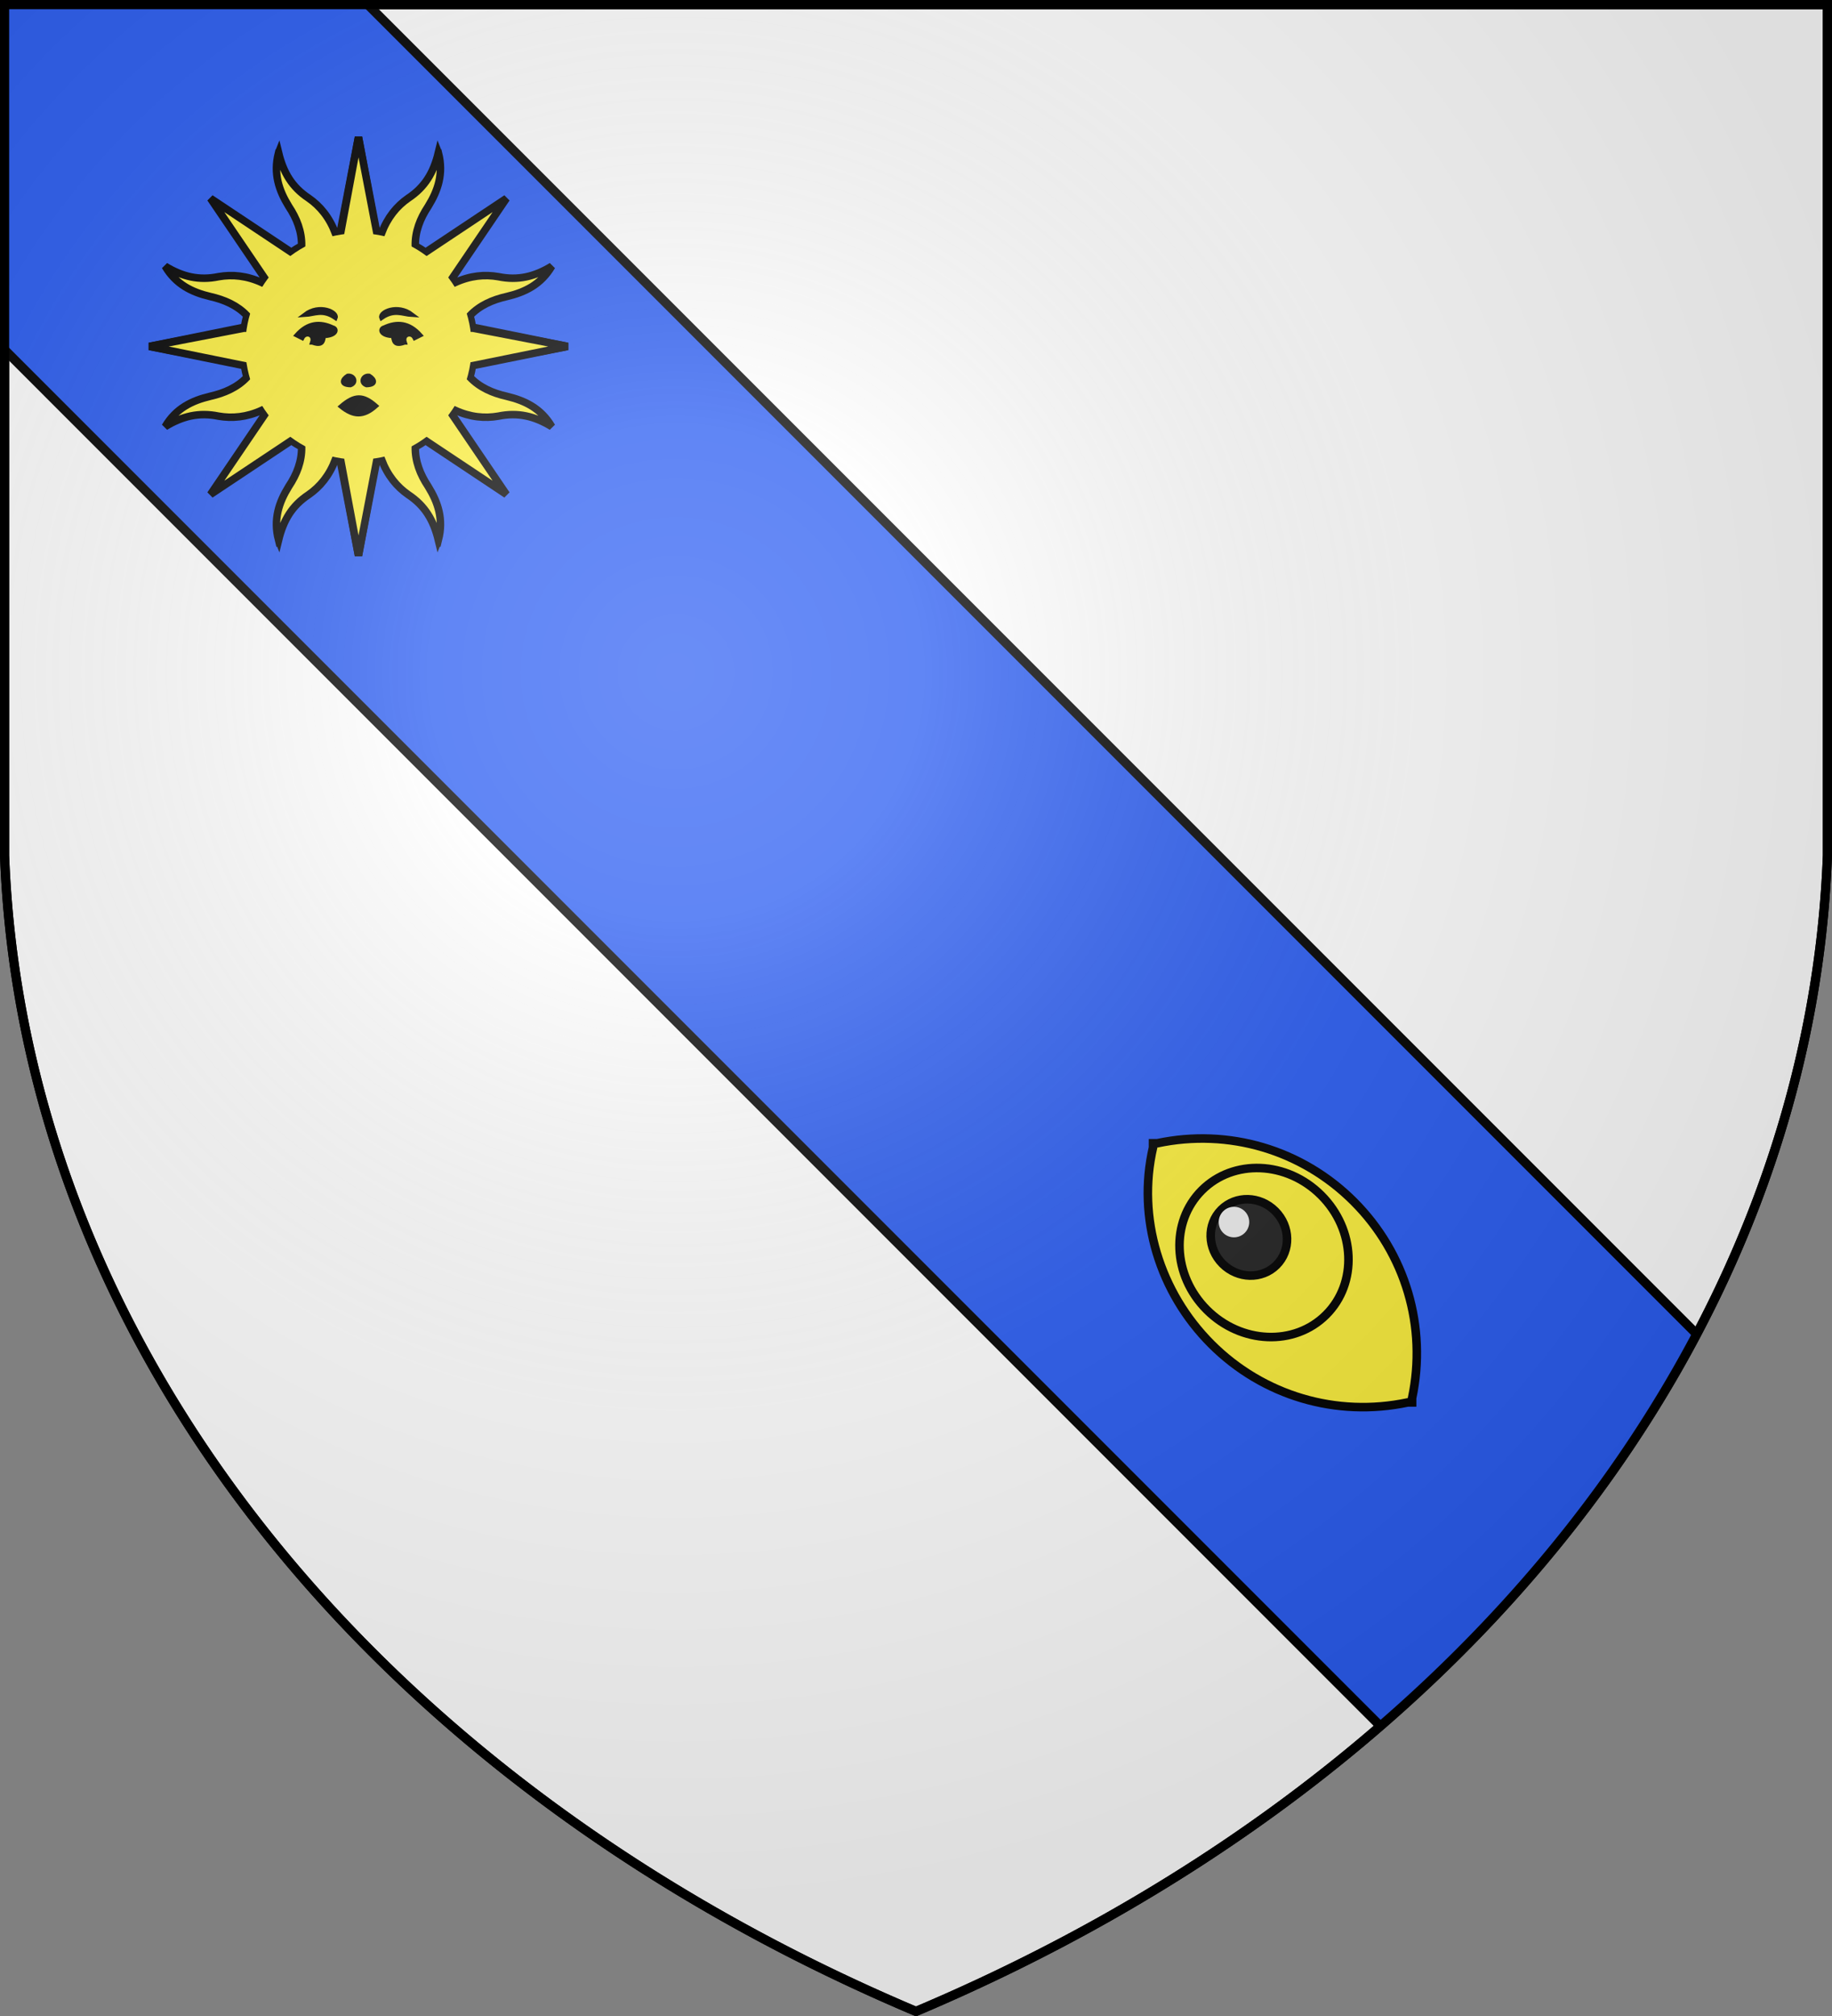
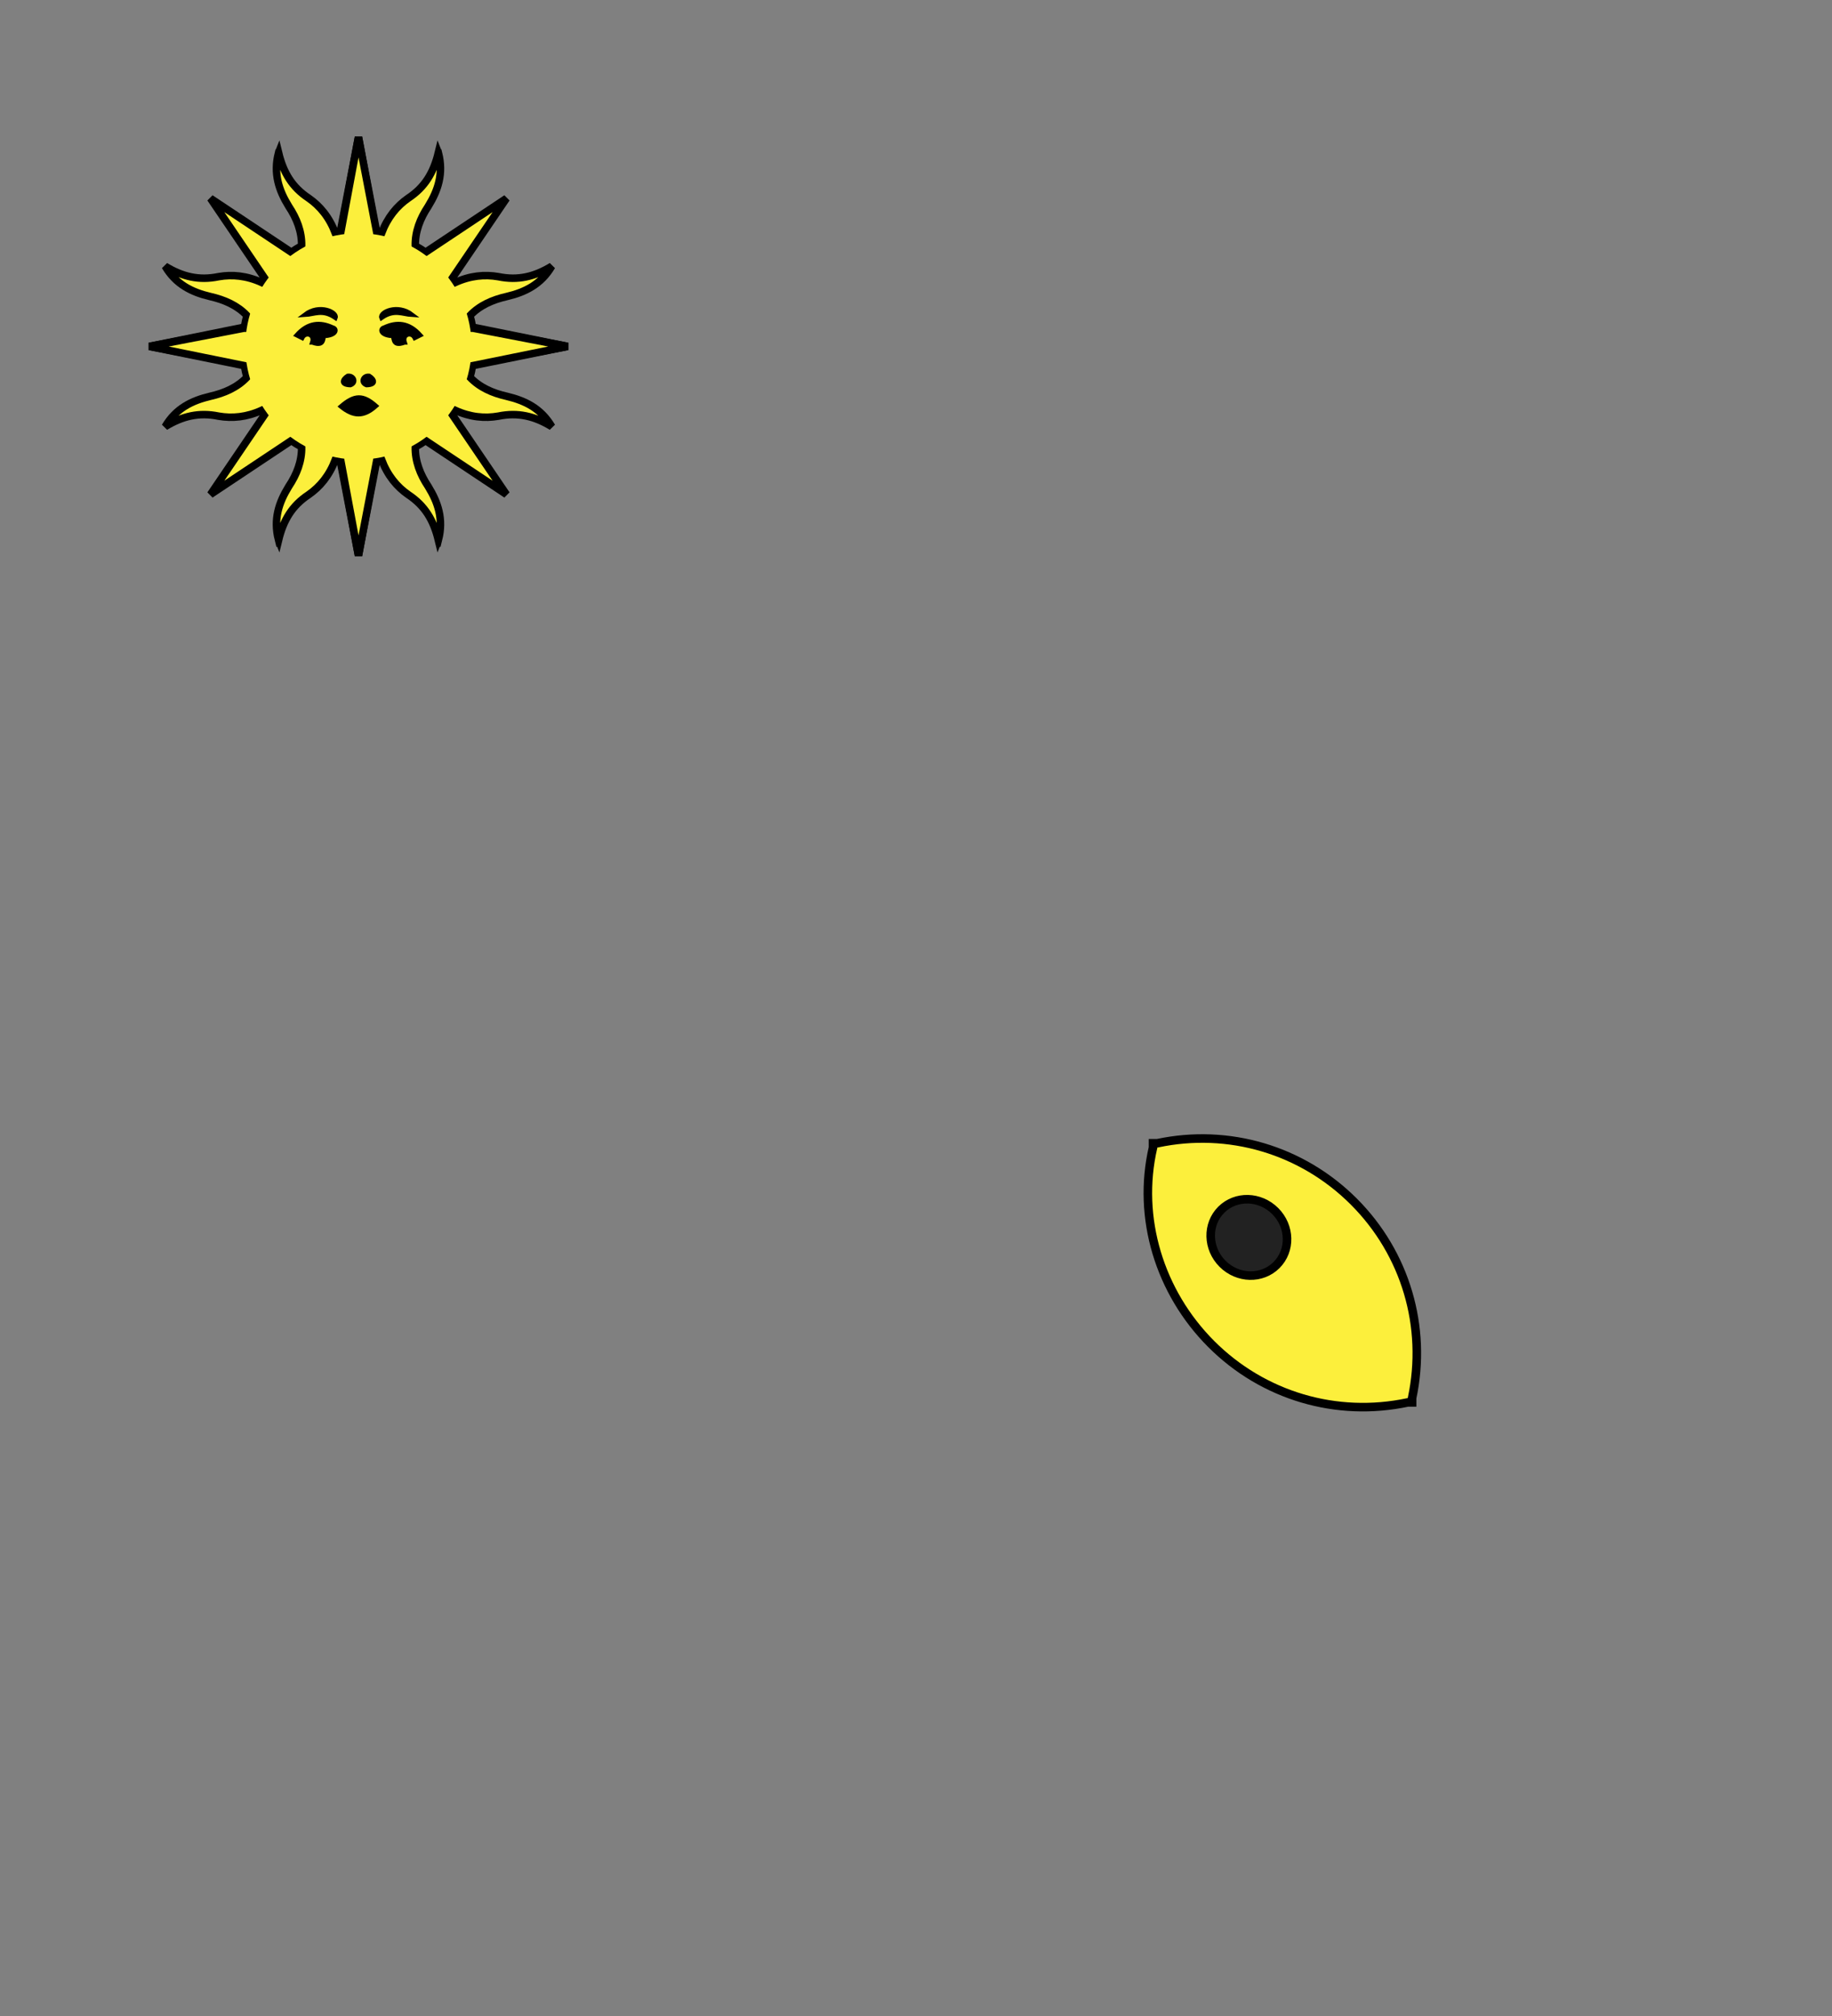
<svg xmlns="http://www.w3.org/2000/svg" xmlns:xlink="http://www.w3.org/1999/xlink" width="600" height="660" fill="#fcef3c" stroke="#000" stroke-width="3">
  <rect width="100%" height="100%" fill="#808080" stroke="none" />
  <defs>
    <g id="f" stroke-width="2.8" transform="matrix(.878 0 0 .878 -146 30)">
      <g id="b">
        <path id="a" d="M270.16 22.9c-1.96 7.7.14 13.9 3.84 19.9 3 4.5 4.9 9.4 4.8 14.7-1.3.7-2.6 1.5-3.8 2.4l-30.2-20.1 20.3 29.9c-.4.5-.7 1-1.1 1.5-5.7-2.6-11.1-3.1-16.2-2.2-7.3 1.5-13.5 0-19.9-3.9 4 6.8 10 9.7 16.8 11.3 5.3 1.2 10.1 3.3 13.7 7.1-.4 1.4-.7 2.8-.9 4.3L222 95l35.3 6.8c46.6 0 46.7-1.8 46.7-1.8 0-44 3.493-42.8 3.493-42.8L300 17l-6.8 35.4c-.6.1-1.2.2-1.8.4-2.3-6-5.7-10.1-10-13.1-6.2-4.1-9.4-9.5-11.2-16.9l-.04.1Z" />
        <use xlink:href="#a" transform="matrix(1 0 0 -1 0 190)" />
      </g>
      <use xlink:href="#b" x="-600" transform="scale(-1 1)" />
      <circle cx="300" cy="95" r="42.2" stroke="none" />
      <g fill="#000" stroke-width="1.7">
        <path id="c" d="M280 83.2c3.6-.2 6.6-2.2 11.4 1.1.8-2-5.9-5.3-11.4-1.1Zm2.8 10.3c1-3.1-2.6-4.1-3.8-1.7l-2-1c4.2-4.7 8.7-5 13.4-2.8 1.6.4 1.5 2.5-2.2 3-2.5-.8.3 4.6-5.4 2.5ZM296 106c2.3-.3 3.5 2.5 1 3.4-3.8-.1-3.1-2.1-1-3.4Z" />
        <use xlink:href="#c" x="-600" transform="scale(-1 1)" />
        <path d="M293.5 117.4c4.6 3.7 8.3 4 13-.2-4.8-4.2-7.9-4.2-13 .2Z" />
      </g>
    </g>
    <g id="g" stroke-width="2.8" transform="rotate(45 -50.652 383.02)">
      <path d="M365 73c-13-20-35-32-59-32s-46 12-59 32l-1 1 1 1c12.5 20 35 32 59 32s46-12 59-32l1-1-1-1Z" />
-       <ellipse cx="297" cy="73.6" rx="28.8" ry="26.5" />
      <ellipse cx="290" cy="73.6" fill="#222" rx="12.8" ry="12.2" />
-       <circle cx="283" cy="73.5" r="5" fill="#eee" stroke="none" />
    </g>
    <radialGradient id="h" cx="221" cy="226" r="300" gradientTransform="matrix(1.35 0 0 1.35 -77 -85)" gradientUnits="userSpaceOnUse">
      <stop offset="0" stop-color="#fff" stop-opacity=".3" />
      <stop offset=".2" stop-color="#fff" stop-opacity=".25" />
      <stop offset=".6" stop-color="#666" stop-opacity=".13" />
      <stop offset="1" stop-opacity=".13" />
    </radialGradient>
    <clipPath id="e">
-       <path id="d" d="M1.5 1.5h597V280A570 445 0 0 1 300 658.5 570 445 0 0 1 1.5 280Z" />
-     </clipPath>
+       </clipPath>
  </defs>
  <use xlink:href="#d" fill="#fff" />
  <g clip-path="url(#e)">
    <path fill="#2b5df2" d="M-72 41 43.966-74.966l530.33 530.33L458.33 571.33z" />
  </g>
  <use xlink:href="#f" />
  <use xlink:href="#g" />
  <use xlink:href="#d" fill="url(#h)" />
</svg>